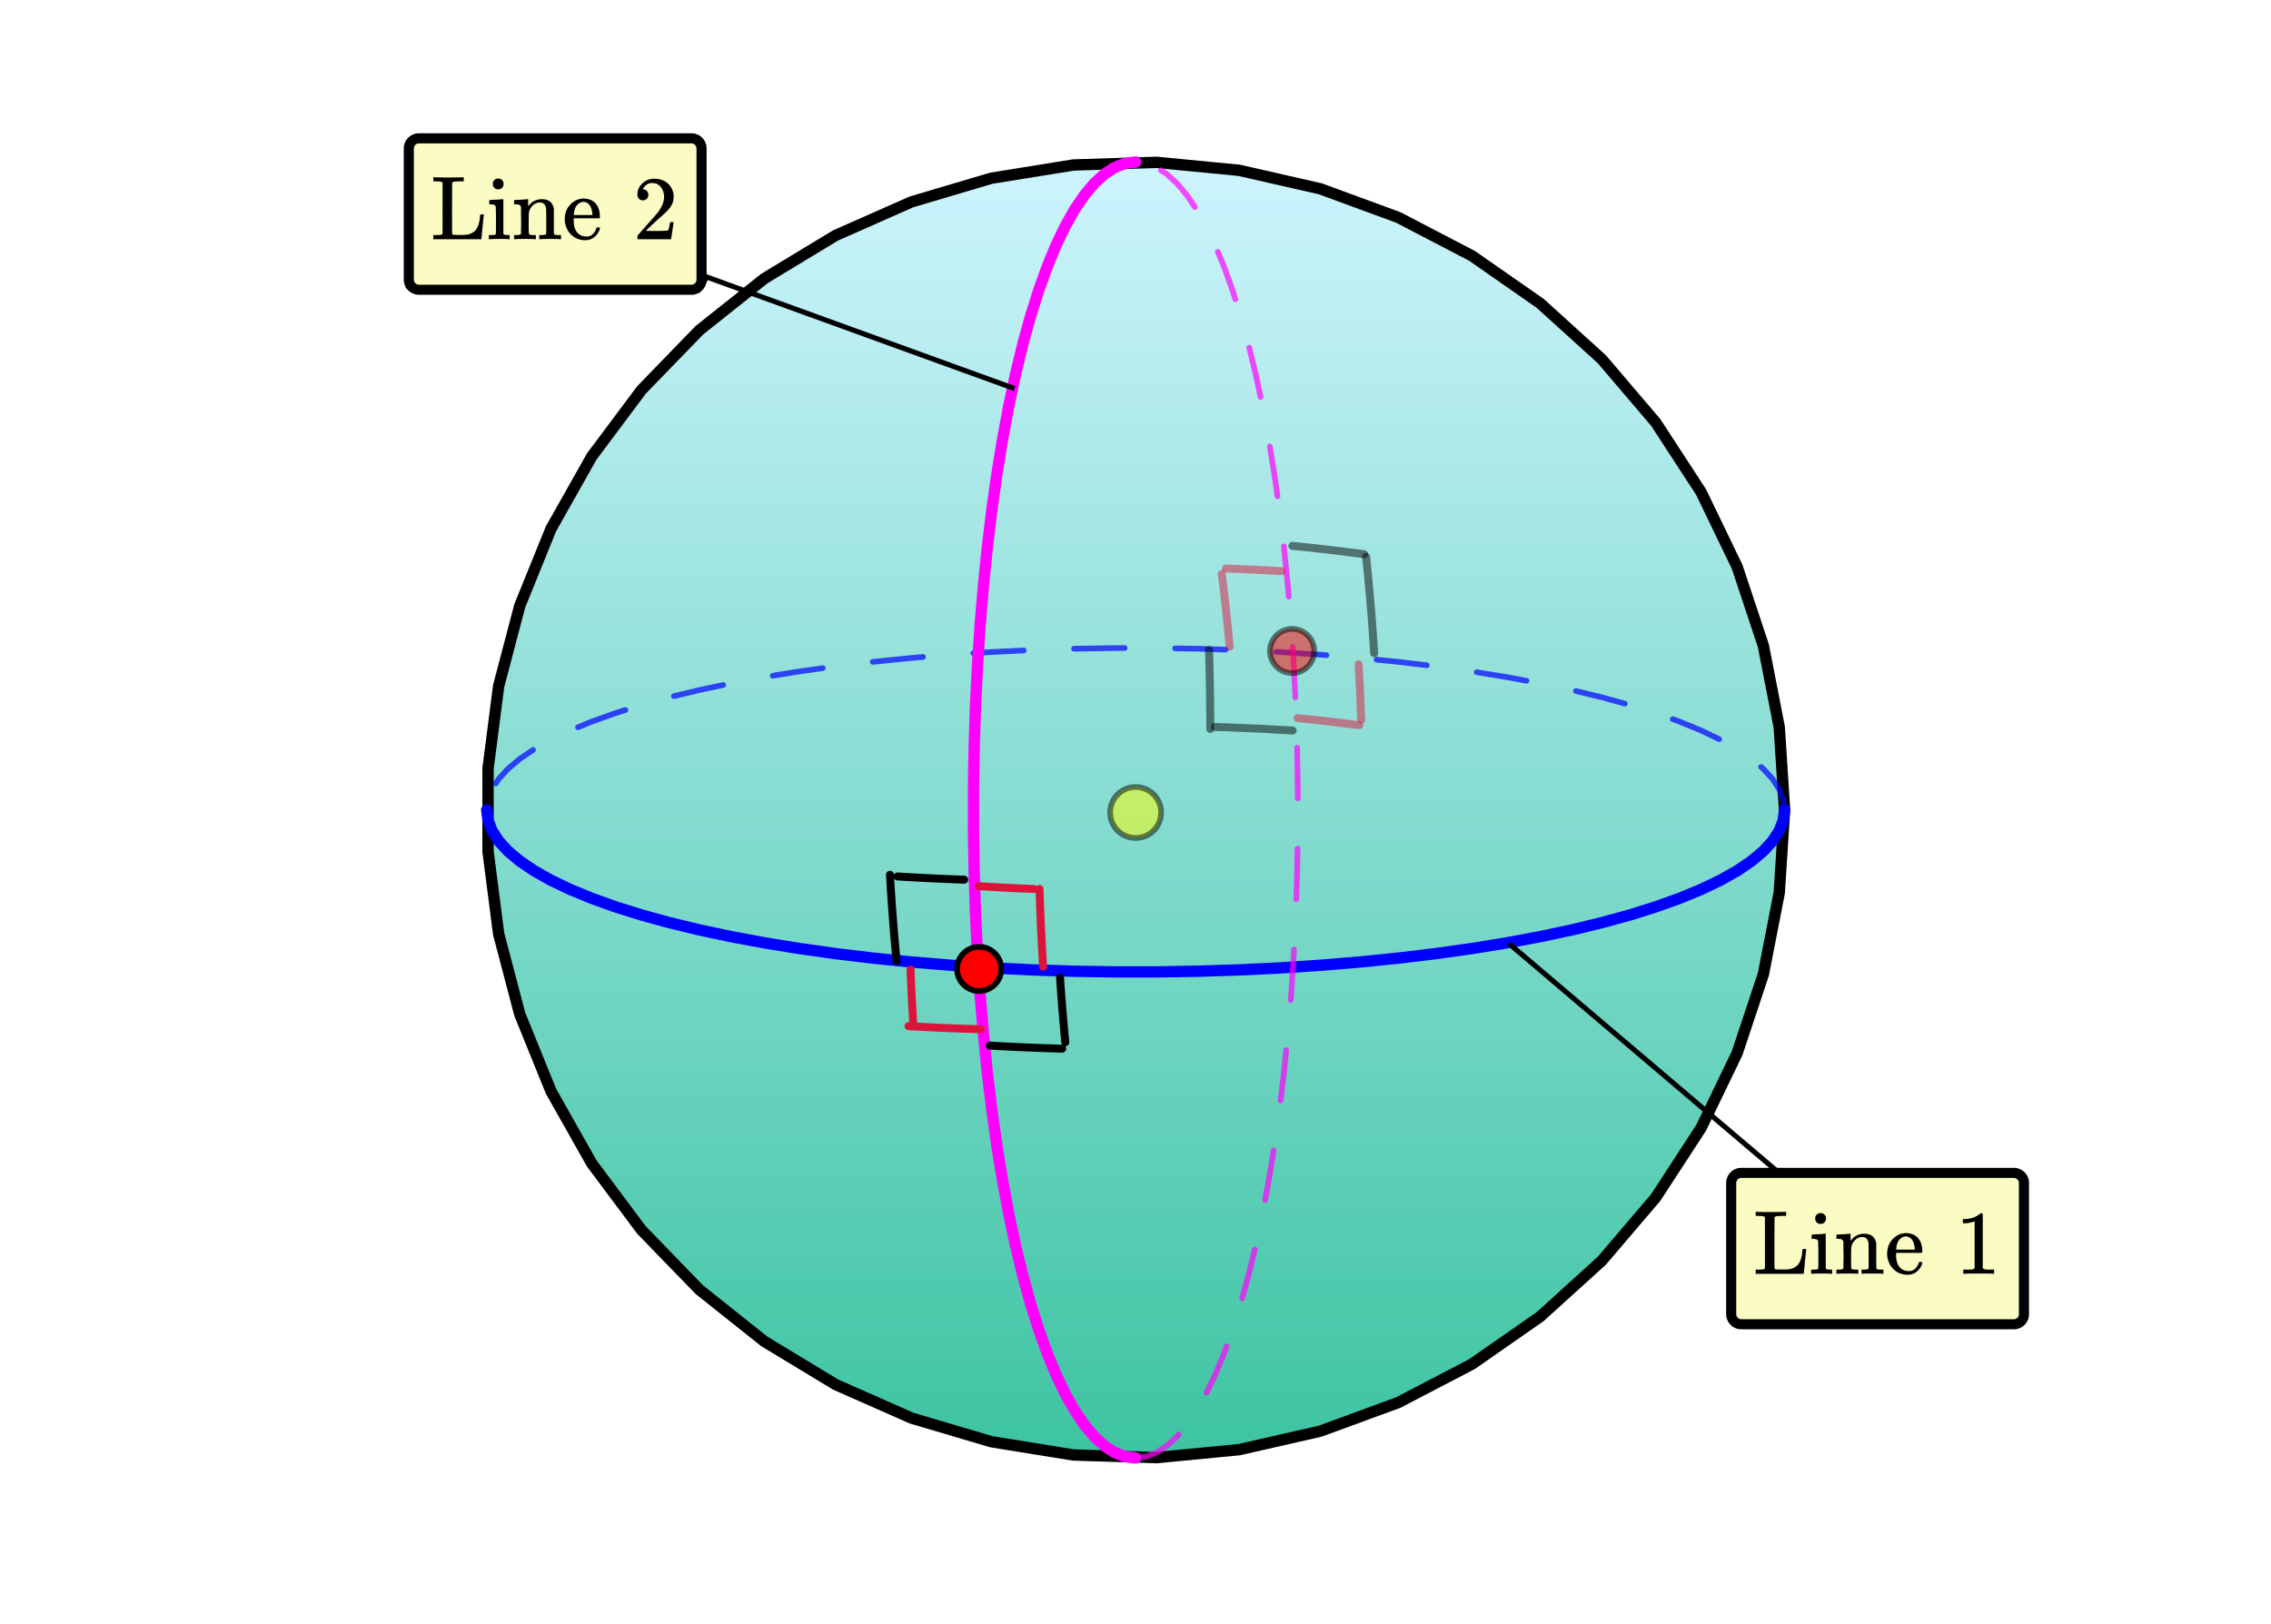
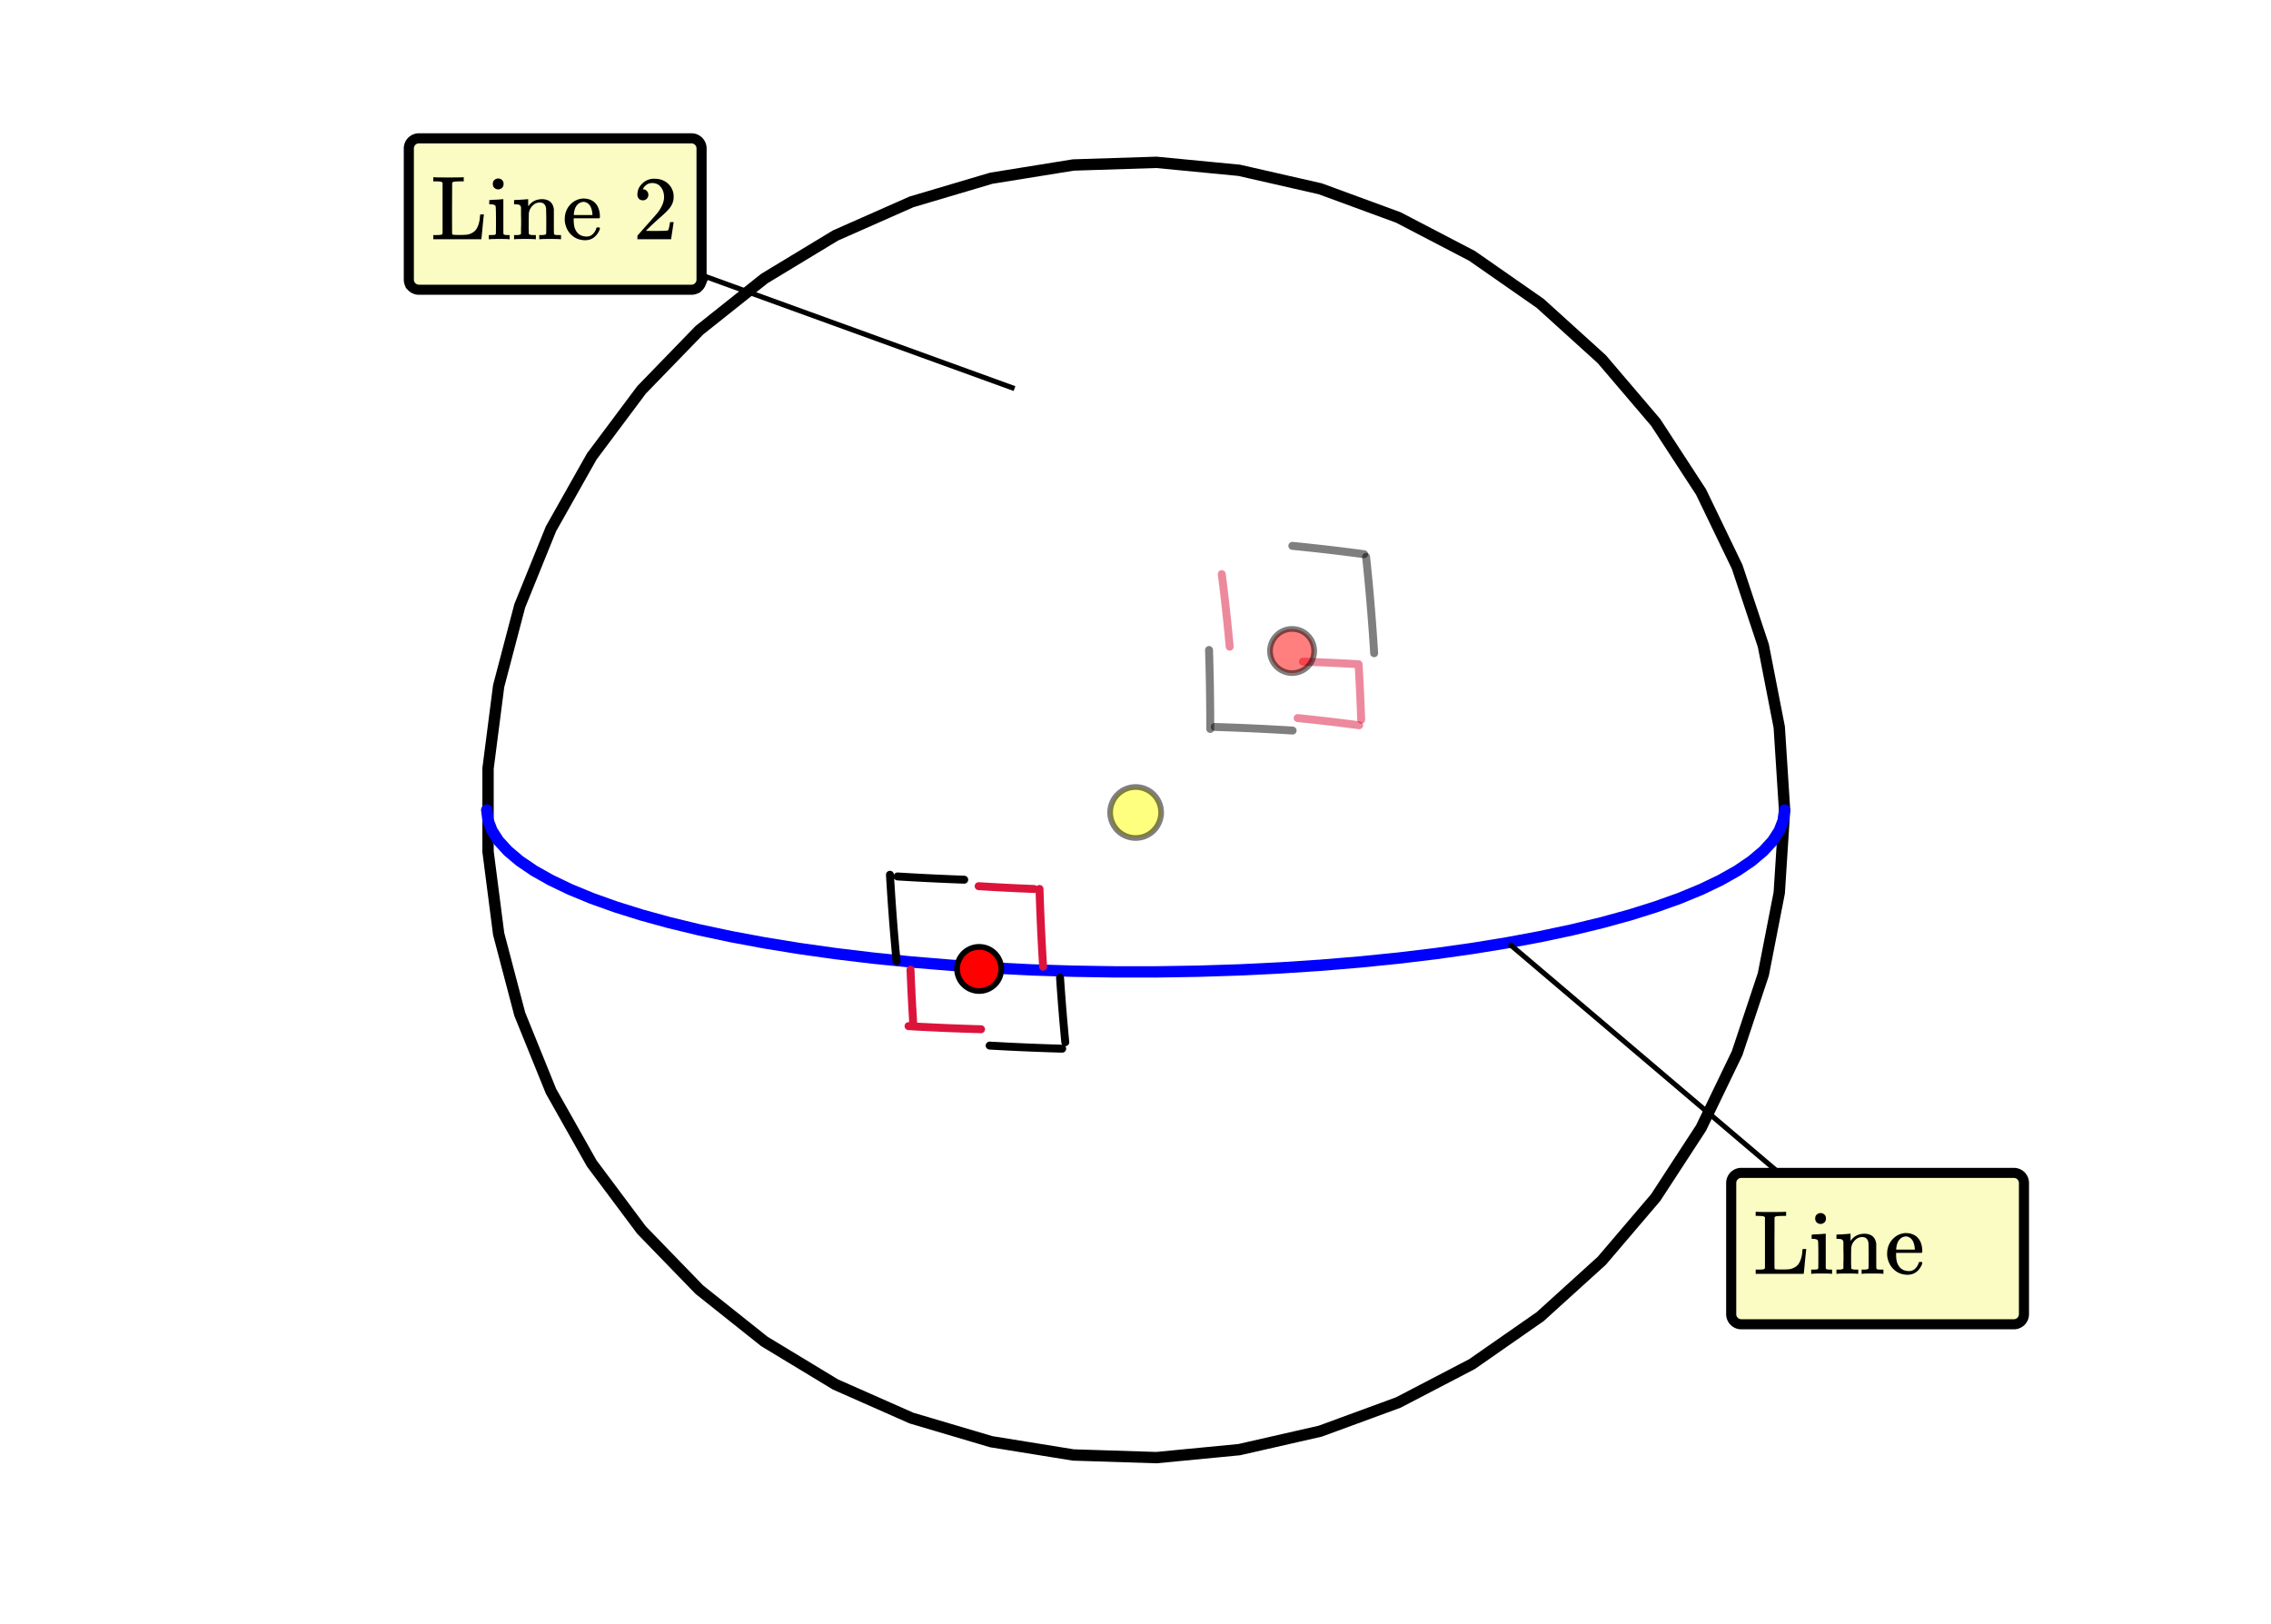
<svg xmlns="http://www.w3.org/2000/svg" xmlns:xlink="http://www.w3.org/1999/xlink" width="449.28" height="321.28" viewBox="0 0 336.96 240.96">
  <defs>
    <symbol overflow="visible" id="e">
      <path d="M1.719-8.39a.59.59 0 0 0-.266-.157c-.086-.02-.308-.035-.672-.047H.344v-.61h.14c.164.024.82.032 1.97.032 1.331 0 2.077-.008 2.233-.031h.172v.61h-.375c-.336 0-.546.007-.64.015-.25.012-.414.027-.485.047a.548.548 0 0 0-.218.14l-.016 3.782c0 2.511.004 3.78.016 3.812a.136.136 0 0 0 .062.094c.05.043.39.062 1.016.062.633 0 1.07-.023 1.312-.078.532-.144.922-.394 1.172-.75.25-.351.426-.86.531-1.515 0-.04.004-.118.016-.235.008-.113.02-.21.031-.297.02-.093.032-.144.032-.156 0-.008.085-.015.265-.015h.266v.078c-.012.023-.074.609-.188 1.765-.105 1.157-.168 1.75-.187 1.782V0H.344v-.625H.78a8.13 8.13 0 0 0 .672-.031.51.51 0 0 0 .266-.172zm0 0" />
    </symbol>
    <symbol overflow="visible" id="f">
      <path d="M1.766-9.016c.226.012.41.09.546.235.145.136.22.324.22.562 0 .324-.122.555-.36.688a.716.716 0 0 1-.438.125.7.7 0 0 1-.437-.125c-.242-.133-.36-.364-.36-.688 0-.25.079-.441.235-.578a.837.837 0 0 1 .594-.219zM3.328 0c-.094-.031-.562-.047-1.406-.047C1.109-.047.617-.03.453 0h-.11v-.625h.22c.25 0 .472-.008.671-.031a.375.375 0 0 0 .157-.156c.007-.02.015-.672.015-1.954 0-1.343-.023-2.062-.062-2.156-.074-.176-.34-.266-.797-.266h-.14V-5.5c0-.207.007-.313.03-.313l.126-.015c.093-.008.218-.02.375-.031l.484-.016c.156-.008.316-.02.484-.031.176-.02.305-.032.39-.032.095-.007.145-.015.157-.015H2.5v5.11c.04.093.094.152.156.171.063.024.219.04.469.047h.313V0zm0 0" />
    </symbol>
    <symbol overflow="visible" id="g">
      <path d="M2.531-.813c.07.125.285.188.64.188h.407V0h-.11c-.116-.031-.62-.047-1.515-.047C1.066-.047.563-.03.437 0H.345v-.625h.39c.352 0 .567-.063.641-.188v-.421-.422c.008-.157.016-.328.016-.516v-.562c0-.282-.008-.579-.016-.891v-1.109c-.031-.164-.102-.282-.203-.344-.094-.063-.293-.098-.594-.11H.344V-5.5c0-.207.004-.313.015-.313L.5-5.827c.094-.008.219-.016.375-.016.164-.008.332-.02.5-.031.156-.008.316-.02.484-.031.164-.02.297-.032.391-.032.094-.007.145-.015.156-.015h.031v.531c0 .344.004.516.016.516l.016-.016c.488-.687 1.176-1.031 2.062-1.031 1.032.031 1.602.539 1.719 1.516v1.875c0 1.148.004 1.73.016 1.75.039.074.097.125.171.156.188.023.407.031.657.031h.218V0h-.109c-.117-.031-.621-.047-1.516-.047-.886 0-1.386.016-1.5.047h-.109v-.625h.313c.476 0 .718-.07.718-.219.008-.008.016-.629.016-1.86a68.295 68.295 0 0 0-.031-1.921c-.063-.29-.168-.5-.313-.625-.136-.133-.343-.203-.625-.203-.406 0-.761.156-1.062.469-.324.312-.512.71-.563 1.187v.235c0 .167-.008.37-.015.609V-1.438c.007.118.015.22.015.313zm0 0" />
    </symbol>
    <symbol overflow="visible" id="h">
      <path d="M5.594-3.297c0 .063-.032.125-.094.188H1.703v.203c0 .656.086 1.156.266 1.5.32.668.879 1 1.672 1 .382 0 .707-.145.968-.438.176-.176.317-.406.422-.687.02-.102.047-.164.078-.188.032-.031.102-.047.22-.047.175 0 .265.047.265.141 0 .031-.012.09-.032.172-.18.469-.453.855-.828 1.156-.367.293-.82.438-1.359.438-.18 0-.375-.024-.594-.063a2.754 2.754 0 0 1-1.375-.687 3.04 3.04 0 0 1-.86-1.344 2.84 2.84 0 0 1-.171-.984c0-.833.238-1.532.719-2.094.488-.57 1.093-.907 1.812-1a.857.857 0 0 1 .188-.016c.812 0 1.43.246 1.86.734.425.481.64 1.153.64 2.016zm-1.11-.406c-.074-.977-.402-1.57-.984-1.781a1.03 1.03 0 0 0-.297-.063c-.46 0-.84.219-1.14.656-.18.282-.293.684-.344 1.204v.093h2.765zm0 0" />
    </symbol>
    <symbol overflow="visible" id="j">
-       <path d="M5.61 0c-.157-.031-.872-.047-2.141-.047C2.207-.047 1.5-.03 1.344 0h-.157v-.625h.344c.52 0 .86-.008 1.016-.031.07-.008.18-.067.328-.172v-6.969c-.023 0-.059.016-.11.047a4.134 4.134 0 0 1-1.39.25h-.25v-.625h.25c.758-.02 1.39-.188 1.89-.5a2.46 2.46 0 0 0 .422-.313c.008-.03.063-.046.157-.046a.36.36 0 0 1 .234.078v8.078c.133.137.43.203.89.203h.798V0zm0 0" />
-     </symbol>
+       </symbol>
    <symbol overflow="visible" id="k">
      <path d="M1.484-5.781c-.25 0-.449-.078-.593-.235a.872.872 0 0 1-.22-.609c0-.645.243-1.195.735-1.656a2.46 2.46 0 0 1 1.766-.703c.77 0 1.41.21 1.922.625.508.418.82.964.937 1.64.008.168.016.32.016.453 0 .524-.156 1.012-.469 1.47-.25.374-.758.89-1.516 1.546-.324.281-.777.695-1.359 1.234l-.781.766 1.016.016c1.414 0 2.164-.024 2.25-.079.039-.007.085-.101.14-.28.031-.095.094-.4.188-.923v-.03h.53v.03l-.374 2.47V0h-5v-.25c0-.188.008-.29.031-.313.008-.007.383-.437 1.125-1.28.977-1.095 1.61-1.813 1.89-2.157.602-.82.907-1.57.907-2.25 0-.594-.156-1.086-.469-1.484-.312-.407-.746-.61-1.297-.61-.523 0-.945.235-1.265.703-.024.032-.047.079-.078.141a.274.274 0 0 0-.047.078c0 .012.02.016.062.016a.68.68 0 0 1 .547.25.801.801 0 0 1 .219.562c0 .23-.078.422-.235.578a.76.76 0 0 1-.578.235zm0 0" />
    </symbol>
    <clipPath id="a">
      <path d="M0 0h336.96v240.395H0zm0 0" />
    </clipPath>
    <clipPath id="b">
      <path d="M72 24h193v193H72zm0 0" />
    </clipPath>
    <clipPath id="c">
-       <path d="M264.785 120.195l-.789-12.297-2.36-12.093-3.886-11.692-5.355-11.101-6.73-10.328-7.997-9.383-9.137-8.281-10.117-7.051-10.937-5.7-11.582-4.253-12.028-2.743-12.281-1.183-12.332.394-12.18 1.965-11.828 3.508-11.281 4.988-10.55 6.387-9.65 7.68-8.581 8.851-7.38 9.875-6.054 10.739-4.629 11.421-3.133 11.918-1.574 12.22v12.323l1.574 12.22 3.133 11.917 4.629 11.422 6.055 10.734 7.379 9.875 8.582 8.852 9.648 7.684 10.55 6.386 11.282 4.988 11.828 3.504 12.18 1.97 12.332.394 12.281-1.184 12.028-2.742 11.582-4.254 10.937-5.7 10.117-7.05 9.137-8.285 7.996-9.38 6.73-10.327 5.356-11.102 3.887-11.695 2.36-12.094.788-12.297" />
-     </clipPath>
+       </clipPath>
    <linearGradient id="d" gradientUnits="userSpaceOnUse" x1="1" x2="1" y2="1" gradientTransform="matrix(192.374 0 0 192.216 72.412 24.089)">
      <stop offset="0" stop-color="#cdf4fe" />
      <stop offset=".004" stop-color="#ccf4fe" />
      <stop offset=".008" stop-color="#ccf4fd" />
      <stop offset=".012" stop-color="#cbf3fd" />
      <stop offset=".016" stop-color="#cbf3fd" />
      <stop offset=".02" stop-color="#caf3fc" />
      <stop offset=".023" stop-color="#caf3fc" />
      <stop offset=".027" stop-color="#c9f3fb" />
      <stop offset=".031" stop-color="#c9f3fb" />
      <stop offset=".035" stop-color="#c8f2fb" />
      <stop offset=".039" stop-color="#c7f2fa" />
      <stop offset=".043" stop-color="#c7f2fa" />
      <stop offset=".047" stop-color="#c6f2fa" />
      <stop offset=".051" stop-color="#c6f2f9" />
      <stop offset=".055" stop-color="#c5f1f9" />
      <stop offset=".059" stop-color="#c5f1f9" />
      <stop offset=".063" stop-color="#c4f1f8" />
      <stop offset=".066" stop-color="#c3f1f8" />
      <stop offset=".07" stop-color="#c3f1f8" />
      <stop offset=".074" stop-color="#c2f0f7" />
      <stop offset=".078" stop-color="#c2f0f7" />
      <stop offset=".082" stop-color="#c1f0f6" />
      <stop offset=".086" stop-color="#c1f0f6" />
      <stop offset=".09" stop-color="#c0f0f6" />
      <stop offset=".094" stop-color="#c0f0f5" />
      <stop offset=".098" stop-color="#bfeff5" />
      <stop offset=".102" stop-color="#beeff5" />
      <stop offset=".105" stop-color="#beeff4" />
      <stop offset=".109" stop-color="#bdeff4" />
      <stop offset=".113" stop-color="#bdeff4" />
      <stop offset=".117" stop-color="#bceef3" />
      <stop offset=".121" stop-color="#bceef3" />
      <stop offset=".125" stop-color="#bbeef2" />
      <stop offset=".129" stop-color="#baeef2" />
      <stop offset=".133" stop-color="#baeef2" />
      <stop offset=".137" stop-color="#b9edf1" />
      <stop offset=".141" stop-color="#b9edf1" />
      <stop offset=".145" stop-color="#b8edf1" />
      <stop offset=".148" stop-color="#b8edf0" />
      <stop offset=".152" stop-color="#b7edf0" />
      <stop offset=".156" stop-color="#b7edf0" />
      <stop offset=".16" stop-color="#b6ecef" />
      <stop offset=".164" stop-color="#b5ecef" />
      <stop offset=".168" stop-color="#b5ecef" />
      <stop offset=".172" stop-color="#b4ecee" />
      <stop offset=".176" stop-color="#b4ecee" />
      <stop offset=".18" stop-color="#b3ebed" />
      <stop offset=".184" stop-color="#b3ebed" />
      <stop offset=".188" stop-color="#b2ebed" />
      <stop offset=".191" stop-color="#b1ebec" />
      <stop offset=".195" stop-color="#b1ebec" />
      <stop offset=".199" stop-color="#b0eaec" />
      <stop offset=".203" stop-color="#b0eaeb" />
      <stop offset=".207" stop-color="#afeaeb" />
      <stop offset=".211" stop-color="#afeaeb" />
      <stop offset=".215" stop-color="#aeeaea" />
      <stop offset=".219" stop-color="#aeeaea" />
      <stop offset=".223" stop-color="#ade9e9" />
      <stop offset=".227" stop-color="#ace9e9" />
      <stop offset=".23" stop-color="#ace9e9" />
      <stop offset=".234" stop-color="#abe9e8" />
      <stop offset=".238" stop-color="#abe9e8" />
      <stop offset=".242" stop-color="#aae8e8" />
      <stop offset=".246" stop-color="#aae8e7" />
      <stop offset=".25" stop-color="#a9e8e7" />
      <stop offset=".254" stop-color="#a8e8e7" />
      <stop offset=".258" stop-color="#a8e8e6" />
      <stop offset=".262" stop-color="#a7e7e6" />
      <stop offset=".266" stop-color="#a7e7e6" />
      <stop offset=".27" stop-color="#a6e7e5" />
      <stop offset=".273" stop-color="#a6e7e5" />
      <stop offset=".277" stop-color="#a5e7e4" />
      <stop offset=".281" stop-color="#a4e7e4" />
      <stop offset=".285" stop-color="#a4e6e4" />
      <stop offset=".289" stop-color="#a3e6e3" />
      <stop offset=".293" stop-color="#a3e6e3" />
      <stop offset=".297" stop-color="#a2e6e3" />
      <stop offset=".301" stop-color="#a2e6e2" />
      <stop offset=".305" stop-color="#a1e5e2" />
      <stop offset=".309" stop-color="#a1e5e2" />
      <stop offset=".313" stop-color="#a0e5e1" />
      <stop offset=".316" stop-color="#9fe5e1" />
      <stop offset=".32" stop-color="#9fe5e0" />
      <stop offset=".324" stop-color="#9ee4e0" />
      <stop offset=".328" stop-color="#9ee4e0" />
      <stop offset=".332" stop-color="#9de4df" />
      <stop offset=".336" stop-color="#9de4df" />
      <stop offset=".34" stop-color="#9ce4df" />
      <stop offset=".344" stop-color="#9be4de" />
      <stop offset=".348" stop-color="#9be3de" />
      <stop offset=".352" stop-color="#9ae3de" />
      <stop offset=".355" stop-color="#9ae3dd" />
      <stop offset=".359" stop-color="#99e3dd" />
      <stop offset=".363" stop-color="#99e3dd" />
      <stop offset=".367" stop-color="#98e2dc" />
      <stop offset=".371" stop-color="#98e2dc" />
      <stop offset=".375" stop-color="#97e2db" />
      <stop offset=".379" stop-color="#96e2db" />
      <stop offset=".383" stop-color="#96e2db" />
      <stop offset=".387" stop-color="#95e1da" />
      <stop offset=".391" stop-color="#95e1da" />
      <stop offset=".395" stop-color="#94e1da" />
      <stop offset=".398" stop-color="#94e1d9" />
      <stop offset=".402" stop-color="#93e1d9" />
      <stop offset=".406" stop-color="#92e1d9" />
      <stop offset=".41" stop-color="#92e0d8" />
      <stop offset=".414" stop-color="#91e0d8" />
      <stop offset=".418" stop-color="#91e0d7" />
      <stop offset=".422" stop-color="#90e0d7" />
      <stop offset=".426" stop-color="#90e0d7" />
      <stop offset=".43" stop-color="#8fdfd6" />
      <stop offset=".434" stop-color="#8fdfd6" />
      <stop offset=".438" stop-color="#8edfd6" />
      <stop offset=".441" stop-color="#8ddfd5" />
      <stop offset=".445" stop-color="#8ddfd5" />
      <stop offset=".449" stop-color="#8cded5" />
      <stop offset=".453" stop-color="#8cded4" />
      <stop offset=".457" stop-color="#8bded4" />
      <stop offset=".461" stop-color="#8bded4" />
      <stop offset=".465" stop-color="#8aded3" />
      <stop offset=".469" stop-color="#89ded3" />
      <stop offset=".473" stop-color="#89ddd2" />
      <stop offset=".477" stop-color="#88ddd2" />
      <stop offset=".48" stop-color="#88ddd2" />
      <stop offset=".484" stop-color="#87ddd1" />
      <stop offset=".488" stop-color="#87ddd1" />
      <stop offset=".492" stop-color="#86dcd1" />
      <stop offset=".496" stop-color="#86dcd0" />
      <stop offset=".5" stop-color="#85dcd0" />
      <stop offset=".504" stop-color="#84dcd0" />
      <stop offset=".508" stop-color="#84dccf" />
      <stop offset=".512" stop-color="#83dccf" />
      <stop offset=".516" stop-color="#83dbcf" />
      <stop offset=".52" stop-color="#82dbce" />
      <stop offset=".523" stop-color="#82dbce" />
      <stop offset=".527" stop-color="#81dbcd" />
      <stop offset=".531" stop-color="#80dbcd" />
      <stop offset=".535" stop-color="#80dacd" />
      <stop offset=".539" stop-color="#7fdacc" />
      <stop offset=".543" stop-color="#7fdacc" />
      <stop offset=".547" stop-color="#7edacc" />
      <stop offset=".551" stop-color="#7edacb" />
      <stop offset=".555" stop-color="#7dd9cb" />
      <stop offset=".559" stop-color="#7dd9cb" />
      <stop offset=".563" stop-color="#7cd9ca" />
      <stop offset=".566" stop-color="#7bd9ca" />
      <stop offset=".57" stop-color="#7bd9c9" />
      <stop offset=".574" stop-color="#7ad9c9" />
      <stop offset=".578" stop-color="#7ad8c9" />
      <stop offset=".582" stop-color="#79d8c8" />
      <stop offset=".586" stop-color="#79d8c8" />
      <stop offset=".59" stop-color="#78d8c8" />
      <stop offset=".594" stop-color="#77d8c7" />
      <stop offset=".598" stop-color="#77d7c7" />
      <stop offset=".602" stop-color="#76d7c7" />
      <stop offset=".605" stop-color="#76d7c6" />
      <stop offset=".609" stop-color="#75d7c6" />
      <stop offset=".613" stop-color="#75d7c6" />
      <stop offset=".617" stop-color="#74d6c5" />
      <stop offset=".621" stop-color="#74d6c5" />
      <stop offset=".625" stop-color="#73d6c4" />
      <stop offset=".629" stop-color="#72d6c4" />
      <stop offset=".633" stop-color="#72d6c4" />
      <stop offset=".637" stop-color="#71d6c3" />
      <stop offset=".641" stop-color="#71d5c3" />
      <stop offset=".645" stop-color="#70d5c3" />
      <stop offset=".648" stop-color="#70d5c2" />
      <stop offset=".652" stop-color="#6fd5c2" />
      <stop offset=".656" stop-color="#6ed5c2" />
      <stop offset=".66" stop-color="#6ed4c1" />
      <stop offset=".664" stop-color="#6dd4c1" />
      <stop offset=".668" stop-color="#6dd4c0" />
      <stop offset=".672" stop-color="#6cd4c0" />
      <stop offset=".676" stop-color="#6cd4c0" />
      <stop offset=".68" stop-color="#6bd3bf" />
      <stop offset=".684" stop-color="#6bd3bf" />
      <stop offset=".688" stop-color="#6ad3bf" />
      <stop offset=".691" stop-color="#69d3be" />
      <stop offset=".695" stop-color="#69d3be" />
      <stop offset=".699" stop-color="#68d3be" />
      <stop offset=".703" stop-color="#68d2bd" />
      <stop offset=".707" stop-color="#67d2bd" />
      <stop offset=".711" stop-color="#67d2bd" />
      <stop offset=".715" stop-color="#66d2bc" />
      <stop offset=".719" stop-color="#65d2bc" />
      <stop offset=".723" stop-color="#65d1bb" />
      <stop offset=".727" stop-color="#64d1bb" />
      <stop offset=".73" stop-color="#64d1bb" />
      <stop offset=".734" stop-color="#63d1ba" />
      <stop offset=".738" stop-color="#63d1ba" />
      <stop offset=".742" stop-color="#62d0ba" />
      <stop offset=".746" stop-color="#62d0b9" />
      <stop offset=".75" stop-color="#61d0b9" />
      <stop offset=".754" stop-color="#60d0b9" />
      <stop offset=".758" stop-color="#60d0b8" />
      <stop offset=".762" stop-color="#5fd0b8" />
      <stop offset=".766" stop-color="#5fcfb7" />
      <stop offset=".77" stop-color="#5ecfb7" />
      <stop offset=".773" stop-color="#5ecfb7" />
      <stop offset=".777" stop-color="#5dcfb6" />
      <stop offset=".781" stop-color="#5ccfb6" />
      <stop offset=".785" stop-color="#5cceb6" />
      <stop offset=".789" stop-color="#5bceb5" />
      <stop offset=".793" stop-color="#5bceb5" />
      <stop offset=".797" stop-color="#5aceb5" />
      <stop offset=".801" stop-color="#5aceb4" />
      <stop offset=".805" stop-color="#59cdb4" />
      <stop offset=".809" stop-color="#59cdb4" />
      <stop offset=".813" stop-color="#58cdb3" />
      <stop offset=".816" stop-color="#57cdb3" />
      <stop offset=".82" stop-color="#57cdb2" />
      <stop offset=".824" stop-color="#56cdb2" />
      <stop offset=".828" stop-color="#56ccb2" />
      <stop offset=".832" stop-color="#55ccb1" />
      <stop offset=".836" stop-color="#55ccb1" />
      <stop offset=".84" stop-color="#54ccb1" />
      <stop offset=".844" stop-color="#53ccb0" />
      <stop offset=".848" stop-color="#53cbb0" />
      <stop offset=".852" stop-color="#52cbb0" />
      <stop offset=".855" stop-color="#52cbaf" />
      <stop offset=".859" stop-color="#51cbaf" />
      <stop offset=".863" stop-color="#51cbaf" />
      <stop offset=".867" stop-color="#50caae" />
      <stop offset=".871" stop-color="#50caae" />
      <stop offset=".875" stop-color="#4fcaad" />
      <stop offset=".879" stop-color="#4ecaad" />
      <stop offset=".883" stop-color="#4ecaad" />
      <stop offset=".887" stop-color="#4dcaac" />
      <stop offset=".891" stop-color="#4dc9ac" />
      <stop offset=".895" stop-color="#4cc9ac" />
      <stop offset=".898" stop-color="#4cc9ab" />
      <stop offset=".902" stop-color="#4bc9ab" />
      <stop offset=".906" stop-color="#4ac9ab" />
      <stop offset=".91" stop-color="#4ac8aa" />
      <stop offset=".914" stop-color="#49c8aa" />
      <stop offset=".918" stop-color="#49c8a9" />
      <stop offset=".922" stop-color="#48c8a9" />
      <stop offset=".926" stop-color="#48c8a9" />
      <stop offset=".93" stop-color="#47c7a8" />
      <stop offset=".934" stop-color="#47c7a8" />
      <stop offset=".938" stop-color="#46c7a8" />
      <stop offset=".941" stop-color="#45c7a7" />
      <stop offset=".945" stop-color="#45c7a7" />
      <stop offset=".949" stop-color="#44c7a7" />
      <stop offset=".953" stop-color="#44c6a6" />
      <stop offset=".957" stop-color="#43c6a6" />
      <stop offset=".961" stop-color="#43c6a6" />
      <stop offset=".965" stop-color="#42c6a5" />
      <stop offset=".969" stop-color="#41c6a5" />
      <stop offset=".973" stop-color="#41c5a4" />
      <stop offset=".977" stop-color="#40c5a4" />
      <stop offset=".98" stop-color="#40c5a4" />
      <stop offset=".984" stop-color="#3fc5a3" />
      <stop offset=".988" stop-color="#3fc5a3" />
      <stop offset=".992" stop-color="#3ec4a3" />
      <stop offset=".996" stop-color="#3ec4a2" />
      <stop offset="1" stop-color="#3dc4a2" />
    </linearGradient>
  </defs>
  <g clip-path="url(#a)" fill="#fff">
    <path d="M0 0h337v240.395H0zm0 0" />
    <path d="M0 0h337v240.395H0zm0 0" />
  </g>
  <g clip-path="url(#b)">
    <g clip-path="url(#c)">
      <path d="M72.414 24.09v192.215h192.371V24.09zm0 0" fill="url(#d)" />
    </g>
  </g>
  <path d="M264.785 120.195l-.789-12.297-2.36-12.093-3.886-11.692-5.355-11.101-6.73-10.328-7.997-9.383-9.137-8.281-10.117-7.051-10.937-5.7-11.582-4.253-12.028-2.743-12.281-1.183-12.332.394-12.18 1.965-11.828 3.508-11.281 4.988-10.55 6.387-9.65 7.68-8.581 8.851-7.38 9.875-6.054 10.739-4.629 11.421-3.133 11.918-1.574 12.22v12.323l1.574 12.22 3.133 11.917 4.629 11.422 6.055 10.734 7.379 9.875 8.582 8.852 9.648 7.684 10.55 6.386 11.282 4.989 11.828 3.503 12.18 1.97 12.332.394 12.281-1.184 12.028-2.742 11.582-4.254 10.937-5.7 10.117-7.05 9.137-8.285 7.996-9.379 6.73-10.328 5.356-11.102 3.887-11.695 2.36-12.094.788-12.297" fill="none" stroke-width="1.685" stroke-linecap="round" stroke-linejoin="round" stroke="#000" />
  <path d="M72.215 120.195l.2 1.543.589 1.532.984 1.523 1.375 1.5 1.758 1.48 2.129 1.446 2.5 1.406 2.855 1.367 3.2 1.32 3.531 1.262 3.848 1.207 4.148 1.14 4.434 1.071 4.703 1 4.945.922 5.172.84 5.379.758 5.558.668 5.723.578 5.86.484 5.968.39 6.059.298 6.12.195 6.161.098h6.172l6.16-.098 6.121-.195 6.059-.297 5.969-.39 5.859-.485 5.723-.578 5.558-.668 5.38-.758 5.171-.84 4.945-.922 4.703-1 4.434-1.07 4.148-1.14 3.848-1.208 3.531-1.261 3.2-1.32 2.855-1.368 2.5-1.406 2.129-1.446 1.758-1.48 1.375-1.5.984-1.523.59-1.532.2-1.543" fill="none" stroke-width="1.685" stroke-linecap="round" stroke-linejoin="round" stroke="#00f" />
-   <path d="M264.367 120.25l-.195-1.54.414-.054-.39.153-.594-1.536.394-.152-.355.23-.985-1.519.356-.23-.313.285-1.375-1.504.313-.285-.27.324-.34-.285a.397.397 0 0 1-.148-.29.385.385 0 0 1 .098-.304.39.39 0 0 1 .285-.148.395.395 0 0 1 .304.097l.34.285a.389.389 0 0 1 .043.04l1.371 1.5c.016.019.032.035.043.054l.985 1.524c.015.023.03.05.039.078l.593 1.53c.012.032.02.067.024.099l.2 1.543a.386.386 0 0 1-.087.308.387.387 0 0 1-.277.16.407.407 0 0 1-.313-.082.423.423 0 0 1-.16-.281zm-9.472-10.188l-2.68-1.28.18-.384-.16.391-3.2-1.316.16-.391-.14.398-.996-.359a.404.404 0 0 1-.239-.215.398.398 0 0 1-.015-.32c.039-.11.11-.191.215-.242a.424.424 0 0 1 .324-.016l.992.36c.008 0 .016.003.02.003l3.199 1.32c.007 0 .015.005.023.009l2.68 1.285a.393.393 0 0 1 .215.238c.039.11.035.219-.016.32a.418.418 0 0 1-.562.2zm-13.926-5.246l-3.414-.937.113-.406-.102.41-3.836-.93a.42.42 0 1 1 .2-.816l3.836.925c.004.004.007.004.011.004l3.414.938c.114.031.2.098.254.2a.401.401 0 0 1 .043.32.406.406 0 0 1-.199.253.4.4 0 0 1-.32.04zm-14.547-3.379l-2.914-.542.078-.415-.066.415-4.47-.727a.386.386 0 0 1-.273-.168.391.391 0 0 1-.074-.313.386.386 0 0 1 .168-.273c.094-.07.2-.094.313-.074l4.468.726h.012l2.91.543c.113.02.203.079.27.176.066.094.09.2.066.317a.396.396 0 0 1-.176.27.403.403 0 0 1-.312.066zm-14.774-2.296l-4.222-.508-3.211-.324a.4.4 0 0 1-.281-.153.401.401 0 0 1-.094-.308.408.408 0 0 1 .152-.285.401.401 0 0 1 .309-.094l3.222.328 4.227.508a.41.41 0 0 1 .281.156.41.41 0 0 1 .086.312.412.412 0 0 1-.156.282.41.41 0 0 1-.313.086zm-14.882-1.496l-.907-.075-5.96-.39-.594-.028a.414.414 0 0 1-.29-.136.4.4 0 0 1-.109-.305.4.4 0 0 1 .137-.293.414.414 0 0 1 .305-.11l.605.032 5.977.39.902.075a.42.42 0 0 1 .387.457.396.396 0 0 1-.149.285.395.395 0 0 1-.304.098zm-14.934-.825l-4.102-.132-3.378-.051a.424.424 0 0 1-.415-.43.422.422 0 0 1 .43-.414l3.39.055 4.102.132a.397.397 0 0 1 .293.133.403.403 0 0 1 .114.301.397.397 0 0 1-.133.293.394.394 0 0 1-.301.113zm-14.96-.23h-1.458l-6.023.097a.422.422 0 1 1-.016-.843l6.04-.094h1.456a.4.4 0 0 1 .297.121.41.41 0 0 1 .125.297.413.413 0 0 1-.125.3.4.4 0 0 1-.297.122zm-14.954.355l-4.824.235-2.645.175a.396.396 0 0 1-.304-.105.4.4 0 0 1-.145-.29.396.396 0 0 1 .105-.304.407.407 0 0 1 .29-.144l2.66-.172 4.824-.235a.396.396 0 0 1 .3.11.418.418 0 0 1-.261.73zm-14.93.97l-1.707.14-5.715.578-.015.004a.426.426 0 0 1-.313-.086.412.412 0 0 1-.156-.281.41.41 0 0 1 .086-.313.396.396 0 0 1 .281-.156l.035-.004 5.727-.582 1.707-.14a.415.415 0 0 1 .453.387.381.381 0 0 1-.098.304.39.39 0 0 1-.285.148zm-14.86 1.651l-3.483.493-3.91.632a.4.4 0 0 1-.317-.074.399.399 0 0 1-.168-.273.407.407 0 0 1 .074-.313.413.413 0 0 1 .274-.172l3.93-.636 3.484-.489a.415.415 0 0 1 .473.355.39.39 0 0 1-.079.313.405.405 0 0 1-.277.164zm-14.737 2.496l-3.536.75-.09-.41.102.407-3.765.91a.407.407 0 0 1-.317-.047.407.407 0 0 1-.191-.262.404.404 0 0 1 .05-.32.397.397 0 0 1 .258-.188l3.766-.91c.004 0 .008-.004.012-.004l3.539-.75a.381.381 0 0 1 .316.059.398.398 0 0 1 .18.266.381.381 0 0 1-.059.316.417.417 0 0 1-.265.183zm-14.465 3.7l-1.465.457-.125-.399.14.395-3.53 1.265-.141-.398.16.39-2.035.837a.391.391 0 0 1-.325 0 .424.424 0 0 1-.227-.55.41.41 0 0 1 .231-.228l2.036-.84c.003 0 .011-.004.02-.004l3.53-1.265c.004 0 .008-.004.016-.004l1.465-.461a.415.415 0 0 1 .527.277.399.399 0 0 1-.027.32.413.413 0 0 1-.25.208zm-13.602 5.875l-1.969 1.332-.234-.348.27.324-1.758 1.477-.27-.324.313.285-1.375 1.504-.313-.285.356.23-.426.652a.394.394 0 0 1-.266.184.412.412 0 0 1-.316-.059.417.417 0 0 1-.125-.582l.426-.656c.011-.02.027-.035.043-.055l1.37-1.5a.389.389 0 0 1 .044-.039l1.754-1.476c.011-.012.023-.02.035-.028l1.969-1.335a.415.415 0 0 1 .585.113c.063.094.086.199.063.316a.396.396 0 0 1-.176.27zm0 0" fill="#00f" fill-opacity=".702" />
-   <path d="M168.445 215.938l1.543-.2.055.418-.152-.394 1.535-.59.152.394-.226-.355 1.52-.984.23.355-.286-.312 1.504-1.372.285.313-.32-.274.281-.335a.42.42 0 1 1 .645.543l-.281.335-.04.04-1.503 1.37a.559.559 0 0 1-.059.044l-1.52.984a.729.729 0 0 1-.078.039l-1.535.594a.503.503 0 0 1-.097.023l-1.543.2a.426.426 0 0 1-.473-.368.386.386 0 0 1 .086-.308.387.387 0 0 1 .277-.16zm10.203-9.461l1.286-2.68.379.183-.391-.16 1.32-3.195.39.16-.398-.14.36-1a.4.4 0 0 1 .219-.239.397.397 0 0 1 .32-.015c.11.039.187.109.238.214.05.106.055.215.016.325l-.36.996a.03.03 0 0 1-.007.02l-1.317 3.195-.012.023-1.285 2.676a.404.404 0 0 1-.238.215.407.407 0 0 1-.324-.016.424.424 0 0 1-.196-.562zm5.254-13.922l.938-3.395.406.11-.41-.098.934-3.856a.403.403 0 0 1 .19-.257.402.402 0 0 1 .321-.051c.114.027.2.09.258.191a.392.392 0 0 1 .05.317l-.933 3.855c0 .004-.004.008-.004.012l-.937 3.394a.422.422 0 0 1-.195.258.419.419 0 0 1-.32.04.397.397 0 0 1-.255-.2.401.401 0 0 1-.043-.32zm3.391-14.547l.535-2.875.414.078-.414-.07.734-4.504a.402.402 0 0 1 .168-.274.42.42 0 0 1 .66.41l-.73 4.504c-.004.004-.004.008-.004.012l-.535 2.875a.424.424 0 0 1-.176.27c-.097.066-.203.086-.316.066a.415.415 0 0 1-.27-.176.4.4 0 0 1-.066-.316zm2.297-14.77l.504-4.168.328-3.265a.412.412 0 0 1 .156-.285.399.399 0 0 1 .309-.09.4.4 0 0 1 .281.152c.074.09.105.191.094.309l-.332 3.28-.504 4.169a.412.412 0 0 1-.156.281.427.427 0 0 1-.594-.07.426.426 0 0 1-.086-.313zm1.496-14.886l.07-.832.39-5.954.036-.671a.4.4 0 0 1 .137-.293.396.396 0 0 1 .304-.106c.114.004.211.05.29.137a.414.414 0 0 1 .109.304l-.035.684-.39 5.969-.071.832a.415.415 0 0 1-.453.387.403.403 0 0 1-.286-.149.407.407 0 0 1-.101-.308zm.824-14.93l.13-4.004.054-3.477a.424.424 0 0 1 .43-.414c.117 0 .214.043.296.13a.42.42 0 0 1 .118.296l-.055 3.492-.13 4.004a.414.414 0 0 1-.136.293.403.403 0 0 1-.3.113.397.397 0 0 1-.294-.132.415.415 0 0 1-.113-.301zm.227-14.961v-1.348l-.098-6.136a.42.42 0 0 1 .117-.297.394.394 0 0 1 .297-.13.424.424 0 0 1 .43.414l.097 6.15v1.347a.41.41 0 0 1-.125.297.4.4 0 0 1-.296.12.4.4 0 0 1-.297-.12.41.41 0 0 1-.125-.297zm-.36-14.953l-.23-4.688-.184-2.78a.41.41 0 0 1 .106-.31.403.403 0 0 1 .289-.14.423.423 0 0 1 .45.39l.179 2.797.23 4.688a.414.414 0 0 1-.11.305.399.399 0 0 1-.288.136.396.396 0 0 1-.305-.105.4.4 0 0 1-.137-.293zm-.976-14.93l-.13-1.555-.577-5.707-.024-.175a.426.426 0 0 1 .086-.313.412.412 0 0 1 .281-.156.41.41 0 0 1 .313.086c.09.07.145.164.156.281l.024.191.582 5.723.129 1.555a.415.415 0 0 1-.387.453.39.39 0 0 1-.305-.098.396.396 0 0 1-.148-.285zm-1.668-14.86l-.465-3.308-.664-4.086a.405.405 0 0 1 .07-.312.402.402 0 0 1 .278-.168.405.405 0 0 1 .312.07c.094.07.152.16.168.277l.668 4.098.469 3.313a.412.412 0 0 1-.082.312.397.397 0 0 1-.278.164.412.412 0 0 1-.312-.082.405.405 0 0 1-.164-.277zm-2.512-14.73l-.715-3.351.414-.086-.41.097-.957-3.949a.404.404 0 0 1 .05-.32.397.397 0 0 1 .259-.188.415.415 0 0 1 .508.309l.96 3.95v.01l.715 3.352a.412.412 0 0 1-.058.317.417.417 0 0 1-.582.125.413.413 0 0 1-.184-.266zm-3.726-14.46l-.399-1.266.402-.125-.398.14-1.266-3.527.399-.14-.39.16-.923-2.23a.424.424 0 0 1 0-.325.41.41 0 0 1 .23-.227.414.414 0 0 1 .321 0c.11.047.184.121.23.23l.919 2.231a.03.03 0 0 1 .007.016l1.266 3.527c.004.004.004.012.008.016l.398 1.27a.416.416 0 0 1-.031.32.417.417 0 0 1-.246.207.414.414 0 0 1-.32-.028.4.4 0 0 1-.207-.25zm-5.946-13.567l-1.21-1.785.347-.238-.324.273-1.477-1.754.32-.273-.285.312-1.504-1.371.286-.313-.23.356-.84-.543a.417.417 0 0 1-.126-.582.403.403 0 0 1 .266-.184.394.394 0 0 1 .316.055l.84.543c.02.016.04.027.059.043l1.504 1.371a.389.389 0 0 0 .039.043l1.476 1.754c.012.008.02.02.028.031l1.214 1.785a.413.413 0 0 1 .063.317.396.396 0 0 1-.176.27c-.094.066-.2.085-.316.066a.424.424 0 0 1-.27-.176zm0 0" fill="#f0f" fill-opacity=".702" />
-   <path d="M168.5 24.04l-1.543.198-1.535.59-1.524.985-1.503 1.37-1.48 1.755-1.45 2.128-1.41 2.497-1.367 2.851-1.32 3.195-1.266 3.528-1.207 3.84-1.141 4.144-1.074 4.43-1 4.691-.922 4.942-.844 5.164-.754 5.37-.672 5.555-.578 5.715-.488 5.848-.39 5.965-.294 6.05-.199 6.114-.098 6.148v6.164l.098 6.153.2 6.113.292 6.05.39 5.962.49 5.851.577 5.715.672 5.55.754 5.372.844 5.168.922 4.937 1 4.696 1.074 4.426 1.14 4.144 1.208 3.844 1.265 3.527 1.32 3.196 1.368 2.851 1.41 2.496 1.45 2.13 1.48 1.753 1.503 1.371 1.524.984 1.535.59 1.543.2" fill="none" stroke-width="1.685" stroke-linecap="round" stroke-linejoin="round" stroke="#f0f" />
  <path d="M154.238 131.914l.004.238.031.953.008.235.012.238.023.715.008.234.012.239.008.238.008.234.011.239.008.234.012.238.008.235.011.238.012.234.008.239.012.234.011.238.008.235.012.234.012.238.023.469.012.238.07 1.407.016.234.035.703.015.234.012.235.016.234.012.235.015.23.012.234.015.235.012.23.031.469M145.207 131.504l.164.008.168.011.168.008.164.012.168.012.168.008.164.011.168.008.168.012.168.008.164.011.336.016.168.012.168.007.168.012.168.008.164.008.168.012.504.023.168.012 1.008.047.171.011 1.008.047.172.008.336.016.168.003.172.008.504.024.172.008.168.003.168.008.172.008.168.008" fill="none" stroke-width="1.18" stroke-linecap="round" stroke-linejoin="round" stroke="#dc143c" />
  <path d="M157.285 145.086l.012.195.016.2.011.199.016.199.012.195.015.2.012.195.031.398.012.196.016.199.015.195.012.2.031.39.016.2.031.39.012.195.015.2.078.976.02.195.078.977.02.191.03.39.02.196.016.191.016.196.02.191.015.195.02.192.015.195.02.192.015.195.02.191.015.192.02.195.02.191.015.192.02.191M146.84 155.16l.219.012.214.012.657.035.215.011 1.093.06.215.01.219.013.219.007.437.024.219.008.223.011.218.012.22.008.218.012.219.007.218.012.223.008.219.012.437.015.223.012.437.016.223.007.219.012.222.008.438.016.223.007.218.008.223.008.219.008.445.015.219.008.222.008.22.004.445.016.218.007.223.004.223.008" fill="none" stroke-width="1.18" stroke-linecap="round" stroke-linejoin="round" stroke="#000" />
  <path d="M134.805 152.273l.218.012.215.012.22.016.218.011.215.012 1.093.059.215.007.875.047.219.008.437.023.223.008.219.012.219.008.218.012.22.007.218.012.223.008.218.012.22.007.222.008.218.012.22.008.222.008.437.015.223.008.219.012.222.008.22.007.222.008.219.008.222.004.219.008.445.015.22.008.222.008.218.004.446.015.219.004M135.098 143.895l.004.168.015.335.008.172.004.168.016.336.007.172.04.84.007.172.078 1.68.012.167.024.504.011.168.008.168.008.164.008.168.011.168.008.168.012.168.008.164.008.168.011.168.008.168.012.164.008.168.011.168.008.164.012.168.008.168.011.164.012.168.008.164.012.168" fill="none" stroke-width="1.18" stroke-linecap="round" stroke-linejoin="round" stroke="#dc143c" />
  <path d="M132.047 129.809l.031.53.016.27.031.532.02.265.03.532.02.265.032.531.02.266.015.262.039.531.015.262.02.265.02.262.019.266.04.523.019.266.097 1.308.024.262.02.262.019.258.023.261.02.262.023.258.02.262.023.257.024.262.02.258.023.258.023.261.047.516.02.258.046.515.028.254.046.516.024.254.023.258M133.172 130.059l.2.015.597.035.203.012.598.035.203.012.199.012.203.011.2.012.198.008.204.012.199.011.203.012.2.008.405.023.2.008.203.012.199.012.203.007.203.012.2.008.203.012.203.007.203.012.199.008.203.008.203.012.407.015.203.012.812.031.203.012 1.625.062.203.004.204.008" fill="none" stroke-width="1.18" stroke-linecap="round" stroke-linejoin="round" stroke="#000" />
-   <path d="M201.965 106.813l-.004-.168-.008-.168-.004-.172-.008-.168-.007-.172-.004-.168-.008-.168-.008-.172-.004-.168-.015-.336-.004-.172-.024-.504-.008-.172-.007-.167-.004-.168-.016-.336-.008-.172-.078-1.68-.012-.172-.007-.164-.032-.672-.011-.168-.016-.336-.012-.168-.008-.168-.007-.164-.012-.168-.016-.336-.011-.168-.008-.164-.012-.168M190.16 84.754l-.168-.008-.168-.012-.168-.007-.164-.012-.336-.016-.168-.011-.336-.016-.168-.012-.503-.023-.168-.012-.84-.039-.168-.012-.672-.031-.172-.008-.672-.031-.172-.004-.504-.023-.172-.008-.168-.008-.167-.004-.172-.008-.336-.015-.172-.004-.336-.016-.172-.004-.168-.008-.172-.007-.168-.004-.172-.008-.168-.004-.172-.008" fill="none" stroke-width="1.18" stroke-linecap="round" stroke-linejoin="round" stroke="#dc143c" stroke-opacity=".502" />
+   <path d="M201.965 106.813l-.004-.168-.008-.168-.004-.172-.008-.168-.007-.172-.004-.168-.008-.168-.008-.172-.004-.168-.015-.336-.004-.172-.024-.504-.008-.172-.007-.167-.004-.168-.016-.336-.008-.172-.078-1.68-.012-.172-.007-.164-.032-.672-.011-.168-.016-.336-.012-.168-.008-.168-.007-.164-.012-.168-.016-.336-.011-.168-.008-.164-.012-.168l-.168-.008-.168-.012-.168-.007-.164-.012-.336-.016-.168-.011-.336-.016-.168-.012-.503-.023-.168-.012-.84-.039-.168-.012-.672-.031-.172-.008-.672-.031-.172-.004-.504-.023-.172-.008-.168-.008-.167-.004-.172-.008-.336-.015-.172-.004-.336-.016-.172-.004-.168-.008-.172-.007-.168-.004-.172-.008-.168-.004-.172-.008" fill="none" stroke-width="1.18" stroke-linecap="round" stroke-linejoin="round" stroke="#dc143c" stroke-opacity=".502" />
  <path d="M203.89 96.934l-.015-.297-.02-.301-.019-.297-.02-.3-.039-.594-.023-.297-.059-.891-.023-.297-.02-.297-.023-.297-.023-.293-.02-.296-.023-.297-.047-.586-.02-.297-.047-.586-.027-.293-.094-1.172-.027-.289-.024-.293-.027-.289-.023-.293-.055-.578-.024-.293-.082-.867-.027-.285-.055-.579-.027-.285-.031-.289-.055-.57-.031-.29-.027-.284-.032-.285-.027-.286-.031-.28-.028-.286M191.793 108.41l-.23-.015-.235-.012-.469-.031-.23-.012-.234-.016-.47-.023-.234-.016-.234-.012-.234-.015-.938-.047-.234-.016-.238-.011-.704-.036-.238-.011-.234-.012-.235-.008-.238-.012-.234-.011-.239-.012-.234-.012-.238-.007-.235-.012-.238-.012-.234-.008-.239-.011-.238-.008-.234-.012-.477-.016-.234-.011-.477-.016-.238-.012-.477-.015-.234-.008-1.43-.047" fill="none" stroke-width="1.18" stroke-linecap="round" stroke-linejoin="round" stroke="#000" stroke-opacity=".502" />
  <path d="M201.668 107.625l-.184-.023-.18-.024-.366-.047-.18-.023-.184-.028-.367-.046-.184-.02-.917-.117-.188-.024-.184-.023-.183-.02-.188-.023-.183-.023-.188-.02-.183-.023-.188-.024-.183-.02-.188-.023-.187-.02-.188-.023-.184-.02-.187-.023-.188-.02-.187-.023-.188-.02-.187-.023-.188-.02-.191-.019-.187-.023-.375-.04-.192-.019-.187-.023-.192-.02-.187-.02-.192-.019-.187-.02-.192-.019-.187-.02-.574-.058-.188-.02M182.453 95.965l-.039-.453-.023-.223-.02-.226-.02-.223-.023-.227-.02-.222-.046-.446-.02-.226-.023-.223-.02-.223-.047-.445-.023-.219-.02-.222-.046-.446-.024-.218-.047-.446-.047-.437-.023-.223-.047-.437-.027-.219-.024-.223-.047-.437-.027-.215-.023-.219-.028-.219-.023-.218-.024-.215-.054-.438-.024-.214-.027-.215-.024-.22-.082-.644-.023-.214-.137-1.075" fill="none" stroke-width="1.18" stroke-linecap="round" stroke-linejoin="round" stroke="#dc143c" stroke-opacity=".502" />
  <path d="M179.574 108.176v-.477l-.004-.242v-.957l-.004-.242v-.477l-.003-.242v-.238l-.004-.238v-.243l-.004-.238v-.238l-.004-.242-.004-.239v-.238l-.004-.242-.008-.477v-.242l-.012-.715-.003-.242-.008-.477-.008-.238-.004-.238-.004-.242-.008-.477-.007-.238-.004-.238-.008-.239-.004-.242-.004-.238-.016-.477-.004-.238-.007-.238-.004-.239-.024-.714-.004-.239-.007-.238M202.406 82.242l-.422-.054-.21-.032-.211-.027-.215-.027-.422-.055-.43-.055-.21-.027-1.29-.164-.215-.024-.215-.027-.218-.027-.215-.024-.215-.027-.219-.027-.215-.024-.218-.027-.22-.024-.218-.027-.215-.023-.218-.024-.22-.027-.437-.047-.222-.027-.657-.07-.222-.024-.219-.024-.223-.023-.218-.024-.446-.046-.218-.024-.668-.07-.223-.02-.445-.047-.223-.02" fill="none" stroke-width="1.18" stroke-linecap="round" stroke-linejoin="round" stroke="#000" stroke-opacity=".502" />
  <path d="M223.918 140.043l54.668 46.43M150.527 57.664L82.38 32.95" fill="none" stroke-width=".758" stroke="#000" />
  <path d="M172.281 120.57a3.81 3.81 0 0 1-1.105 2.676 3.734 3.734 0 0 1-1.23.82 3.74 3.74 0 0 1-1.446.286 3.773 3.773 0 0 1-2.676-1.106 3.81 3.81 0 0 1-1.105-2.676c0-.5.094-.984.289-1.445a3.758 3.758 0 0 1 2.043-2.047 3.777 3.777 0 0 1 4.941 2.047c.196.461.29.945.29 1.445zm0 0" fill="#ff0" fill-opacity=".502" stroke-width=".843" stroke="#000" stroke-opacity=".502" />
  <path d="M148.563 143.785a3.265 3.265 0 0 1-.961 2.317c-.309.308-.66.546-1.063.71-.402.168-.82.25-1.254.25-.433 0-.851-.082-1.254-.25a3.156 3.156 0 0 1-1.062-.71 3.156 3.156 0 0 1-.711-1.063 3.194 3.194 0 0 1-.25-1.254c0-.433.082-.851.25-1.254a3.275 3.275 0 0 1 1.773-1.773 3.29 3.29 0 0 1 1.254-.246c.434 0 .852.082 1.254.246a3.297 3.297 0 0 1 1.773 1.773c.165.403.25.82.25 1.254zm0 0" fill="red" stroke-width=".843" stroke="#000" />
  <path d="M194.992 96.605c0 .438-.082.856-.25 1.254a3.156 3.156 0 0 1-.71 1.063c-.305.308-.66.547-1.063.71-.403.169-.82.25-1.254.25-.434 0-.852-.081-1.254-.25a3.195 3.195 0 0 1-1.063-.71 3.265 3.265 0 0 1-.71-3.57 3.297 3.297 0 0 1 1.773-1.774 3.29 3.29 0 0 1 1.254-.246c.433 0 .851.082 1.254.246a3.275 3.275 0 0 1 1.773 1.774c.168.402.25.82.25 1.253zm0 0" fill="red" fill-opacity=".502" stroke-width=".843" stroke="#000" stroke-opacity=".502" />
  <path d="M256.793 195.02v-19.473c0-.207.039-.41.121-.602a1.543 1.543 0 0 1 .852-.851c.191-.078.39-.121.601-.121h40.442c.207 0 .406.043.601.12.192.079.363.196.508.34.148.149.262.32.344.512.078.192.117.395.117.602v19.473c0 .207-.04.41-.117.601a1.617 1.617 0 0 1-.344.512 1.547 1.547 0 0 1-.508.34 1.533 1.533 0 0 1-.601.12h-40.442c-.21 0-.41-.038-.601-.12a1.563 1.563 0 0 1-.973-1.453zm0 0" fill="#fafcc4" />
  <path d="M256.867 195.02v-19.473c0-.2.04-.39.117-.574a1.487 1.487 0 0 1 .809-.809 1.52 1.52 0 0 1 .574-.113h40.442a1.515 1.515 0 0 1 1.058.437c.14.14.246.305.324.485.075.183.114.375.114.574v19.473a1.507 1.507 0 0 1-.437 1.059c-.141.14-.305.25-.49.323a1.443 1.443 0 0 1-.57.114h-40.44c-.2 0-.391-.036-.575-.114a1.447 1.447 0 0 1-.484-.324c-.141-.14-.25-.3-.325-.484a1.452 1.452 0 0 1-.117-.574zm0 0" fill="none" stroke-width="1.498" stroke="#000" />
  <use xlink:href="#e" x="260.157" y="189.028" />
  <use xlink:href="#f" x="268.395" y="189.028" />
  <use xlink:href="#g" x="272.139" y="189.028" />
  <use xlink:href="#h" x="279.628" y="189.028" />
  <use xlink:href="#i" x="286.368" y="189.028" />
  <use xlink:href="#j" x="290.113" y="189.028" />
  <path d="M60.582 41.496V22.027c0-.21.043-.41.121-.605a1.61 1.61 0 0 1 .34-.508c.148-.148.32-.262.512-.344.195-.078.394-.117.601-.117h40.442c.207 0 .41.04.601.117.196.082.364.196.512.344.148.145.262.316.34.508.082.195.12.394.12.605v19.47c0 .21-.038.41-.12.6a1.504 1.504 0 0 1-.34.512 1.504 1.504 0 0 1-.512.34 1.519 1.519 0 0 1-.601.121H62.156c-.207 0-.406-.039-.601-.12a1.543 1.543 0 0 1-.852-.852 1.575 1.575 0 0 1-.121-.602zm0 0" fill="#fafcc4" />
  <path d="M60.66 41.496V22.027a1.52 1.52 0 0 1 .438-1.062 1.515 1.515 0 0 1 1.059-.438h40.44a1.507 1.507 0 0 1 1.059.438c.14.14.25.305.324.488.079.184.114.375.114.574v19.47c0 .198-.035.39-.114.573a1.447 1.447 0 0 1-.324.485c-.14.14-.3.25-.484.324a1.452 1.452 0 0 1-.574.117H62.156c-.195 0-.386-.039-.57-.117a1.463 1.463 0 0 1-.488-.324c-.141-.14-.246-.301-.325-.485a1.52 1.52 0 0 1-.113-.574zm0 0" fill="none" stroke-width="1.498" stroke="#000" />
  <use xlink:href="#e" x="63.948" y="35.506" />
  <use xlink:href="#f" x="72.186" y="35.506" />
  <use xlink:href="#g" x="75.93" y="35.506" />
  <use xlink:href="#h" x="83.419" y="35.506" />
  <use xlink:href="#i" x="90.159" y="35.506" />
  <use xlink:href="#k" x="93.904" y="35.506" />
</svg>